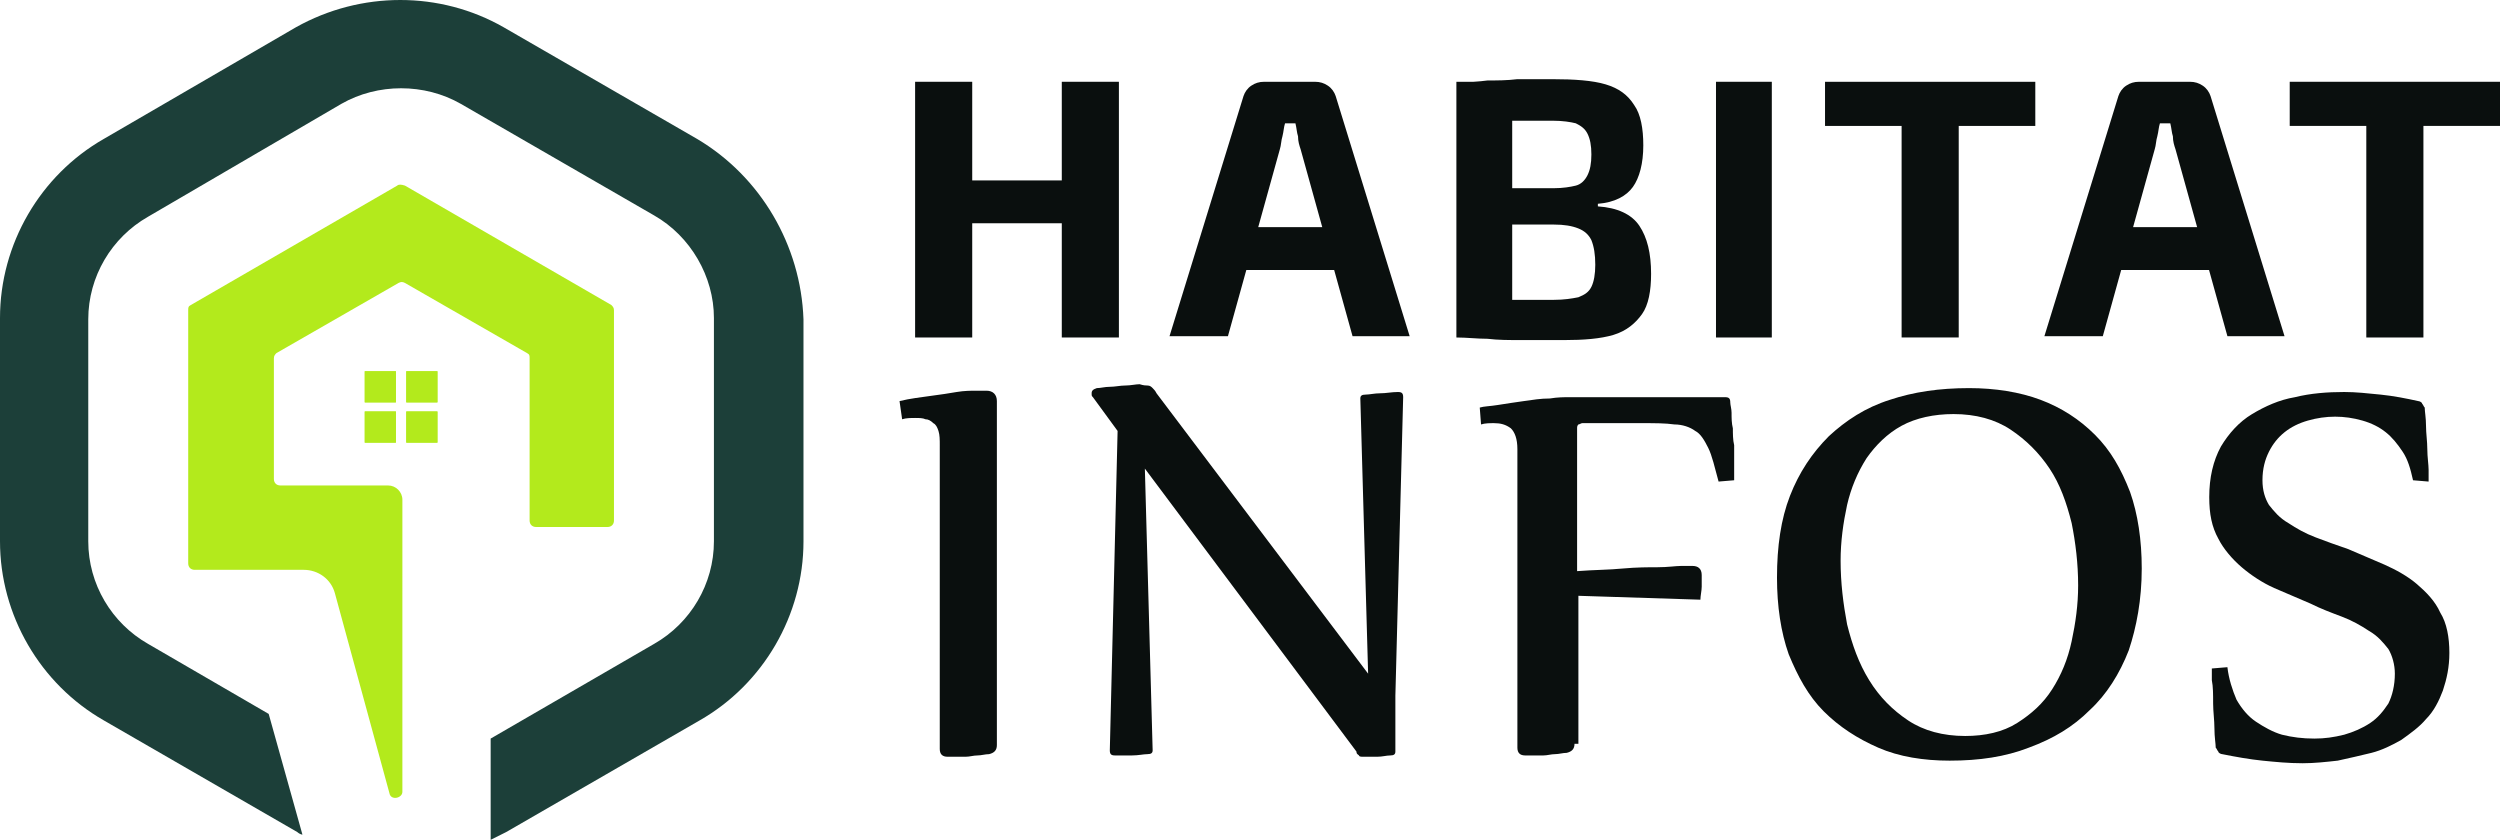
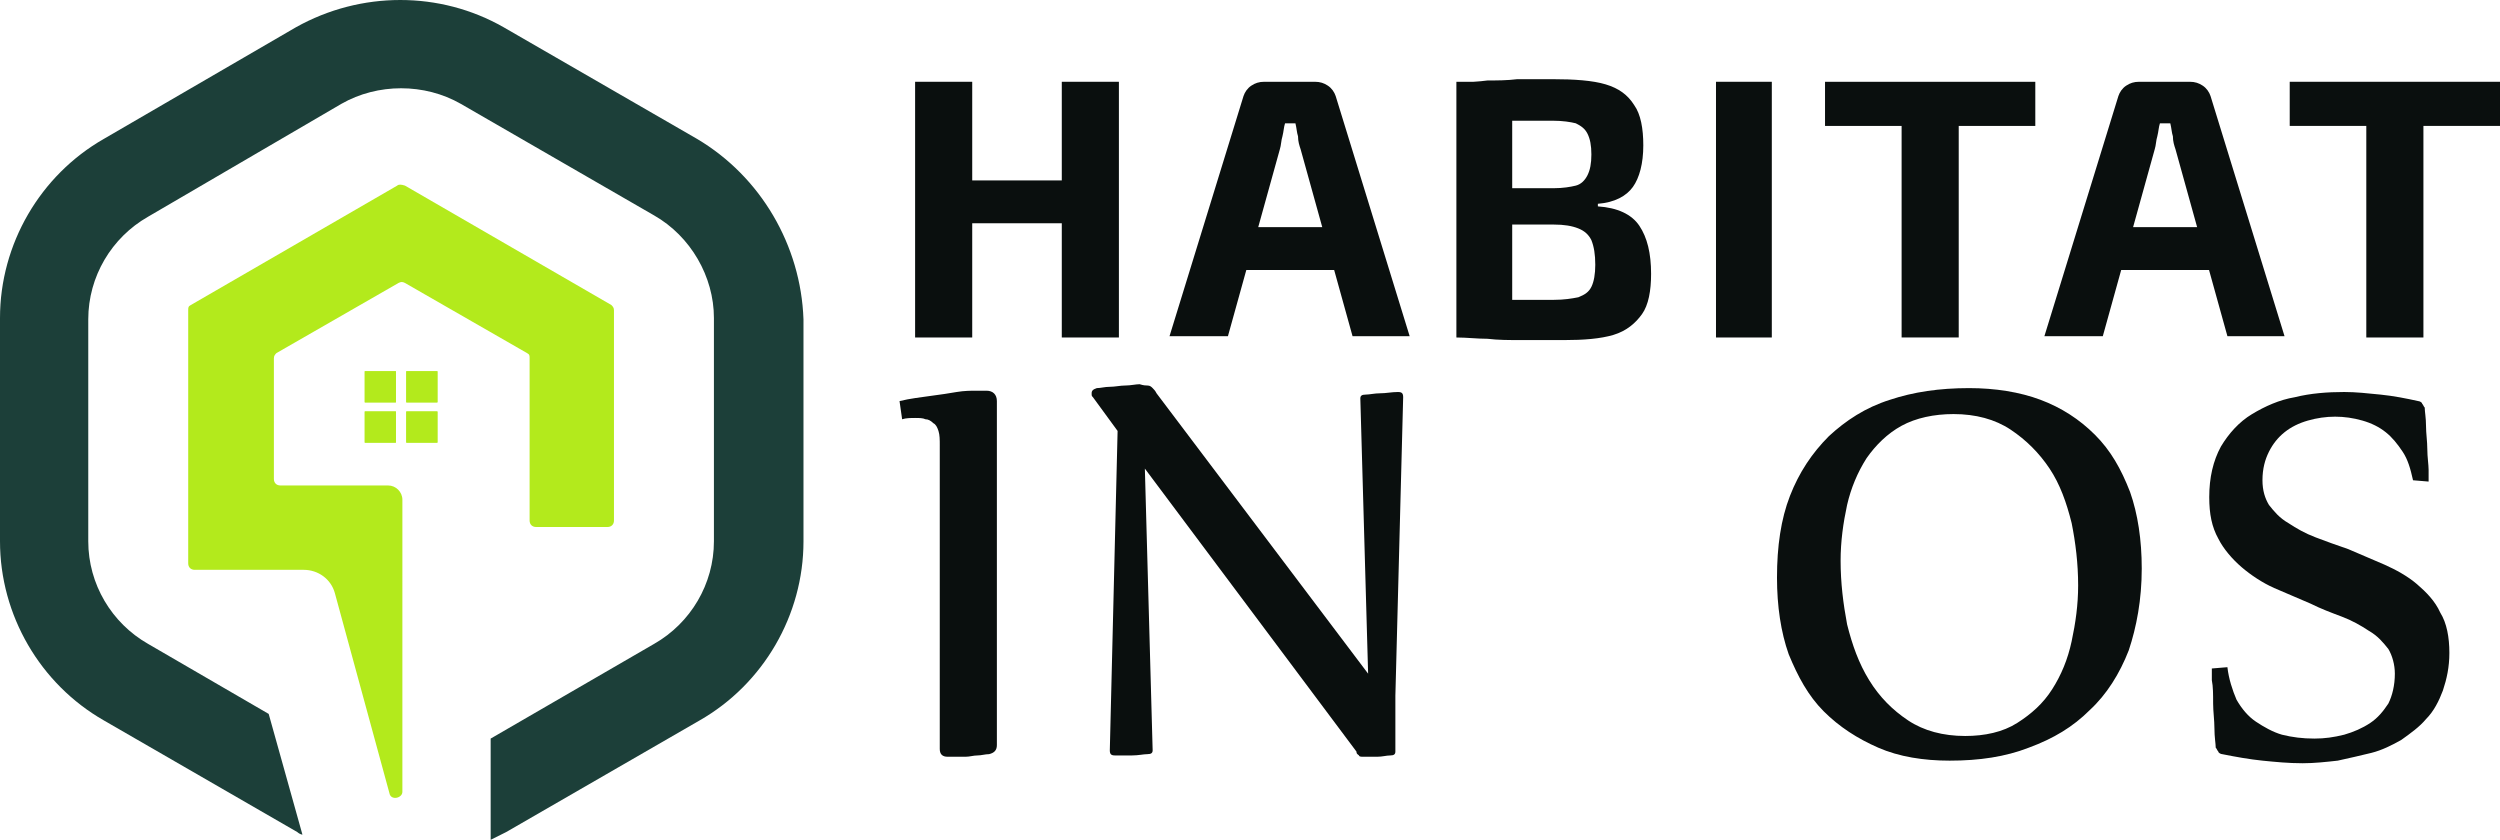
<svg xmlns="http://www.w3.org/2000/svg" version="1.1" id="Layer_1" x="0px" y="0px" width="192.6px" height="64.7px" viewBox="0 0 192.6 64.7" style="enable-background:new 0 0 192.6 64.7;" xml:space="preserve">
  <style type="text/css">
	.st0{fill:#0A0F0E;}
	.st1{fill:#B3EA1C;}
	.st2{fill:#1C3F39;}
</style>
  <g>
    <path class="st0" d="M74.9,6.3V26h-4.4V6.3H74.9z M82.2,13.9v3.3h-7.5v-3.3H82.2z M86.2,6.3V26h-4.4V6.3H86.2z" />
    <path class="st0" d="M101.3,6.3c0.4,0,0.7,0.1,1,0.3c0.3,0.2,0.5,0.5,0.6,0.8l5.7,18.5h-4.4l-4-14.4c-0.1-0.3-0.2-0.6-0.2-1   c-0.1-0.3-0.1-0.6-0.2-1h-0.8c-0.1,0.3-0.1,0.6-0.2,1c-0.1,0.3-0.1,0.7-0.2,1l-4,14.4h-4.5l5.7-18.5c0.1-0.3,0.3-0.6,0.6-0.8   c0.3-0.2,0.6-0.3,1-0.3H101.3z M104.3,17.5v3.3H94.1v-3.3H104.3z" />
    <path class="st0" d="M119.6,6.1c1.7,0,3.1,0.1,4.1,0.4c1,0.3,1.7,0.8,2.2,1.6c0.5,0.7,0.7,1.8,0.7,3.1c0,1.4-0.3,2.5-0.8,3.2   s-1.4,1.2-2.7,1.3v0.2c1.5,0.1,2.6,0.6,3.2,1.5c0.6,0.9,0.9,2.1,0.9,3.7c0,1.3-0.2,2.4-0.7,3.1c-0.5,0.7-1.2,1.3-2.2,1.6   c-1,0.3-2.3,0.4-3.8,0.4c-1.3,0-2.4,0-3.3,0c-0.9,0-1.8,0-2.6-0.1c-0.8,0-1.6-0.1-2.4-0.1l0.4-3c0.5,0,1.3,0,2.6,0.1   c1.3,0,2.8,0,4.5,0c0.8,0,1.4-0.1,1.9-0.2c0.5-0.2,0.8-0.4,1-0.8c0.2-0.4,0.3-1,0.3-1.7c0-0.8-0.1-1.4-0.3-1.9   c-0.2-0.4-0.5-0.7-1-0.9c-0.5-0.2-1.1-0.3-1.9-0.3h-7.1v-2.8h7.1c0.7,0,1.3-0.1,1.7-0.2c0.4-0.1,0.7-0.4,0.9-0.8   c0.2-0.4,0.3-0.9,0.3-1.6c0-0.7-0.1-1.2-0.3-1.6s-0.5-0.6-0.9-0.8c-0.4-0.1-1-0.2-1.8-0.2c-1.1,0-2,0-2.8,0c-0.8,0-1.5,0-2.2,0   c-0.6,0-1.2,0-1.8,0.1l-0.4-3c0.8-0.1,1.5-0.1,2.2-0.2c0.7,0,1.5,0,2.3-0.1C117.6,6.1,118.5,6.1,119.6,6.1z M116.5,6.3V26h-4.3V6.3   H116.5z" />
    <path class="st0" d="M136.5,6.3V26h-4.3V6.3H136.5z" />
    <path class="st0" d="M156.8,6.3v3.4h-16.2V6.3H156.8z M150.9,6.3V26h-4.4V6.3H150.9z" />
    <path class="st0" d="M168.7,6.3c0.4,0,0.7,0.1,1,0.3c0.3,0.2,0.5,0.5,0.6,0.8l5.7,18.5h-4.4l-4-14.4c-0.1-0.3-0.2-0.6-0.2-1   c-0.1-0.3-0.1-0.6-0.2-1h-0.8c-0.1,0.3-0.1,0.6-0.2,1c-0.1,0.3-0.1,0.7-0.2,1l-4,14.4h-4.5l5.7-18.5c0.1-0.3,0.3-0.6,0.6-0.8   c0.3-0.2,0.6-0.3,1-0.3H168.7z M171.7,17.5v3.3h-10.2v-3.3H171.7z" />
    <path class="st0" d="M192.6,6.3v3.4h-16.2V6.3H192.6z M186.7,6.3V26h-4.4V6.3H186.7z" />
    <path class="st0" d="M69.3,30.9c0.8-0.2,1.7-0.3,2.4-0.4c0.8-0.1,1.4-0.2,2-0.3c0.6-0.1,1.1-0.1,1.5-0.1c0.4,0,0.6,0,0.8,0   c0.5,0,0.8,0.3,0.8,0.8v26.5c0,0.4-0.2,0.6-0.6,0.7c-0.3,0-0.6,0.1-0.9,0.1c-0.3,0-0.6,0.1-0.9,0.1c-0.3,0-0.6,0-0.8,0   c-0.3,0-0.5,0-0.6,0c-0.4,0-0.6-0.2-0.6-0.6V34.3c0-0.4,0-0.8-0.1-1.1c-0.1-0.3-0.2-0.5-0.4-0.6c-0.2-0.2-0.4-0.3-0.6-0.3   c-0.2-0.1-0.5-0.1-0.8-0.1c-0.3,0-0.7,0-1,0.1L69.3,30.9z" />
    <path class="st0" d="M88.4,29.7c0.2,0,0.3,0.1,0.4,0.2c0.1,0.1,0.2,0.2,0.3,0.4l16.3,21.6l-0.6-21.2c0-0.2,0.1-0.3,0.4-0.3   c0.3,0,0.7-0.1,1.1-0.1c0.5,0,0.9-0.1,1.4-0.1c0.3,0,0.4,0.1,0.4,0.4l-0.6,23v4.3c0,0.2-0.1,0.3-0.4,0.3c-0.3,0-0.6,0.1-1,0.1   c-0.4,0-0.7,0-1.1,0c-0.1,0-0.3,0-0.3-0.1c-0.1-0.1-0.2-0.1-0.2-0.3L88.2,36.1l0.6,21.7c0,0.2-0.1,0.3-0.4,0.3   c-0.3,0-0.7,0.1-1.2,0.1c-0.5,0-0.9,0-1.3,0c-0.3,0-0.4-0.1-0.4-0.4l0.6-24.6l-1.9-2.6c-0.1-0.1-0.1-0.1-0.1-0.3   c0-0.2,0.1-0.3,0.4-0.4c0.3,0,0.6-0.1,1-0.1c0.4,0,0.8-0.1,1.2-0.1c0.4,0,0.8-0.1,1.1-0.1C88.1,29.7,88.3,29.7,88.4,29.7z" />
-     <path class="st0" d="M121.3,57.3c0,0.4-0.2,0.6-0.6,0.7c-0.3,0-0.6,0.1-0.9,0.1c-0.3,0-0.6,0.1-0.9,0.1c-0.3,0-0.6,0-0.8,0   c-0.3,0-0.5,0-0.6,0c-0.4,0-0.6-0.2-0.6-0.6v-23c0-0.8-0.2-1.3-0.5-1.6c-0.4-0.3-0.8-0.4-1.3-0.4c-0.3,0-0.7,0-1,0.1l-0.1-1.3   c0.3-0.1,0.8-0.1,1.4-0.2s1.3-0.2,2-0.3s1.3-0.2,2-0.2c0.6-0.1,1.1-0.1,1.5-0.1h8.4c0.5,0,1.1,0,1.7,0c0.6,0,1.2,0,1.9,0   c0.3,0,0.4,0.1,0.4,0.4c0,0.2,0.1,0.5,0.1,0.8c0,0.4,0,0.8,0.1,1.2c0,0.4,0,0.9,0.1,1.3c0,0.4,0,0.9,0,1.2c0,0.4,0,0.7,0,1   c0,0.3,0,0.4,0,0.5l-1.2,0.1c-0.3-1.1-0.5-2-0.8-2.6c-0.3-0.6-0.6-1.1-1-1.3c-0.4-0.3-1-0.5-1.6-0.5c-0.7-0.1-1.5-0.1-2.5-0.1h-4   c-0.3,0-0.5,0-0.6,0c-0.1,0-0.2,0.1-0.3,0.1c-0.1,0.1-0.1,0.2-0.1,0.3c0,0.1,0,0.3,0,0.5V44c1.3-0.1,2.5-0.1,3.5-0.2   c1.1-0.1,2-0.1,2.7-0.1c0.8,0,1.4-0.1,1.8-0.1c0.5,0,0.8,0,0.9,0c0.4,0,0.7,0.2,0.7,0.7c0,0.3,0,0.6,0,0.9c0,0.3-0.1,0.7-0.1,1   l-9.4-0.3V57.3z" />
    <path class="st0" d="M151.7,29.9c2,0,3.9,0.3,5.5,0.9c1.6,0.6,3,1.5,4.2,2.7c1.2,1.2,2,2.6,2.7,4.4c0.6,1.7,0.9,3.7,0.9,5.9   c0,2.4-0.4,4.5-1,6.3c-0.7,1.8-1.7,3.4-3,4.6c-1.3,1.3-2.8,2.2-4.7,2.9c-1.8,0.7-3.8,1-6.1,1c-2,0-3.9-0.3-5.5-1   c-1.6-0.7-3-1.6-4.2-2.8c-1.2-1.2-2-2.7-2.7-4.4c-0.6-1.7-0.9-3.7-0.9-5.9c0-2.4,0.3-4.5,1-6.3c0.7-1.8,1.7-3.3,3-4.6   c1.3-1.2,2.8-2.2,4.7-2.8C147.4,30.2,149.4,29.9,151.7,29.9z M150.5,31.9c-1.5,0-2.9,0.3-4,0.9c-1.1,0.6-2,1.5-2.7,2.5   c-0.7,1.1-1.2,2.3-1.5,3.6c-0.3,1.4-0.5,2.8-0.5,4.3c0,1.7,0.2,3.3,0.5,4.9c0.4,1.6,0.9,3,1.7,4.3c0.8,1.3,1.8,2.3,3,3.1   c1.2,0.8,2.7,1.2,4.4,1.2c1.5,0,2.9-0.3,4-1c1.1-0.7,2-1.5,2.7-2.6c0.7-1.1,1.2-2.3,1.5-3.7c0.3-1.4,0.5-2.8,0.5-4.3   c0-1.7-0.2-3.3-0.5-4.8c-0.4-1.6-0.9-3-1.7-4.2c-0.8-1.2-1.8-2.2-3-3C153.7,32.3,152.2,31.9,150.5,31.9z" />
    <path class="st0" d="M185.9,37c-0.2-0.9-0.4-1.6-0.8-2.2c-0.4-0.6-0.8-1.1-1.3-1.5c-0.5-0.4-1.1-0.7-1.8-0.9   c-0.7-0.2-1.4-0.3-2.1-0.3c-0.7,0-1.4,0.1-2.1,0.3c-0.7,0.2-1.3,0.5-1.8,0.9s-0.9,0.9-1.2,1.5c-0.3,0.6-0.5,1.3-0.5,2.2   c0,0.8,0.2,1.4,0.5,1.9c0.4,0.5,0.8,1,1.5,1.4c0.6,0.4,1.3,0.8,2.1,1.1c0.8,0.3,1.6,0.6,2.5,0.9c0.9,0.4,1.9,0.8,2.8,1.2   c0.9,0.4,1.8,0.9,2.5,1.5c0.7,0.6,1.4,1.3,1.8,2.2c0.5,0.8,0.7,1.9,0.7,3.1c0,1.1-0.2,2-0.5,2.9c-0.3,0.8-0.7,1.6-1.3,2.2   c-0.5,0.6-1.2,1.1-1.9,1.6c-0.7,0.4-1.5,0.8-2.3,1s-1.7,0.4-2.6,0.6c-0.9,0.1-1.8,0.2-2.7,0.2c-1.1,0-2.1-0.1-3.1-0.2   c-1-0.1-2.1-0.3-3.1-0.5c-0.1,0-0.3-0.1-0.3-0.2c-0.1-0.1-0.1-0.2-0.2-0.3c0-0.3-0.1-0.8-0.1-1.5c0-0.6-0.1-1.3-0.1-1.9   c0-0.7,0-1.3-0.1-1.8c0-0.5,0-0.8,0-0.9l1.2-0.1c0.1,0.9,0.4,1.8,0.7,2.5c0.4,0.7,0.9,1.3,1.5,1.7c0.6,0.4,1.3,0.8,2,1   c0.8,0.2,1.6,0.3,2.5,0.3c0.8,0,1.5-0.1,2.3-0.3c0.7-0.2,1.4-0.5,2-0.9s1-0.9,1.4-1.5c0.3-0.6,0.5-1.4,0.5-2.3   c0-0.7-0.2-1.4-0.5-1.9c-0.4-0.5-0.8-1-1.5-1.4c-0.6-0.4-1.3-0.8-2.1-1.1c-0.8-0.3-1.6-0.6-2.4-1c-0.9-0.4-1.9-0.8-2.8-1.2   c-0.9-0.4-1.8-1-2.5-1.6c-0.7-0.6-1.4-1.4-1.8-2.2c-0.5-0.9-0.7-1.9-0.7-3.2c0-1.5,0.3-2.8,0.9-3.9c0.6-1,1.4-1.9,2.4-2.5   c1-0.6,2.1-1.1,3.3-1.3c1.2-0.3,2.5-0.4,3.8-0.4c0.9,0,1.8,0.1,2.8,0.2c1,0.1,2,0.3,2.9,0.5c0.1,0,0.3,0.1,0.3,0.2   c0.1,0.1,0.1,0.2,0.2,0.3c0,0.3,0.1,0.8,0.1,1.4c0,0.6,0.1,1.2,0.1,1.8c0,0.6,0.1,1.2,0.1,1.6c0,0.5,0,0.8,0,0.9L185.9,37z" />
  </g>
  <g>
    <g>
      <rect x="28.1" y="28.6" class="st1" width="2.4" height="2.4" />
      <rect x="28.1" y="31.7" class="st1" width="2.4" height="2.4" />
      <rect x="31.3" y="28.6" class="st1" width="2.4" height="2.4" />
      <rect x="31.3" y="31.7" class="st1" width="2.4" height="2.4" />
      <g>
        <rect x="28.1" y="28.6" class="st1" width="2.4" height="2.4" />
        <rect x="31.3" y="28.6" class="st1" width="2.4" height="2.4" />
        <rect x="28.1" y="31.7" class="st1" width="2.4" height="2.4" />
        <rect x="31.3" y="31.7" class="st1" width="2.4" height="2.4" />
      </g>
    </g>
    <g>
      <path class="st2" d="M53.7,10.7L38.8,2.1c-4.9-2.8-11-2.8-16,0L8,10.7c-4.9,2.8-8,8.1-8,13.8v17.2c0,5.7,3.1,11,8,13.8l14.9,8.6    c0.1,0.1,0.3,0.2,0.4,0.2L20.7,55l-9.3-5.4C8.6,48,6.8,45,6.8,41.7V24.6c0-3.3,1.8-6.3,4.6-7.9L26.3,8c1.4-0.8,3-1.2,4.6-1.2    c1.6,0,3.2,0.4,4.6,1.2l14.9,8.6c2.8,1.6,4.6,4.7,4.6,7.9v17.2c0,3.3-1.8,6.3-4.6,7.9l-12.6,7.3v7.8c0.4-0.2,0.8-0.4,1.2-0.6    l14.9-8.6c4.9-2.8,8-8.1,8-13.8V24.6C61.7,18.9,58.6,13.6,53.7,10.7z" />
    </g>
    <path class="st1" d="M30.6,14.3l-15.9,9.2c-0.2,0.1-0.2,0.2-0.2,0.4v19.5c0,0.3,0.2,0.5,0.5,0.5h8.4c1.1,0,2.1,0.7,2.4,1.8   l4.2,15.4c0.1,0.6,1,0.4,1-0.1V43.9v-1.6v-3.8c0-0.6-0.5-1.1-1.1-1.1h-8.3c-0.3,0-0.5-0.2-0.5-0.5v-9.3c0-0.2,0.1-0.3,0.2-0.4   l9.4-5.4c0.2-0.1,0.3-0.1,0.5,0l9.4,5.4c0.2,0.1,0.2,0.2,0.2,0.4v12.5c0,0.3,0.2,0.5,0.5,0.5h5.5c0.3,0,0.5-0.2,0.5-0.5V23.9   c0-0.2-0.1-0.3-0.2-0.4l-15.9-9.2C30.9,14.2,30.7,14.2,30.6,14.3z" />
  </g>
</svg>